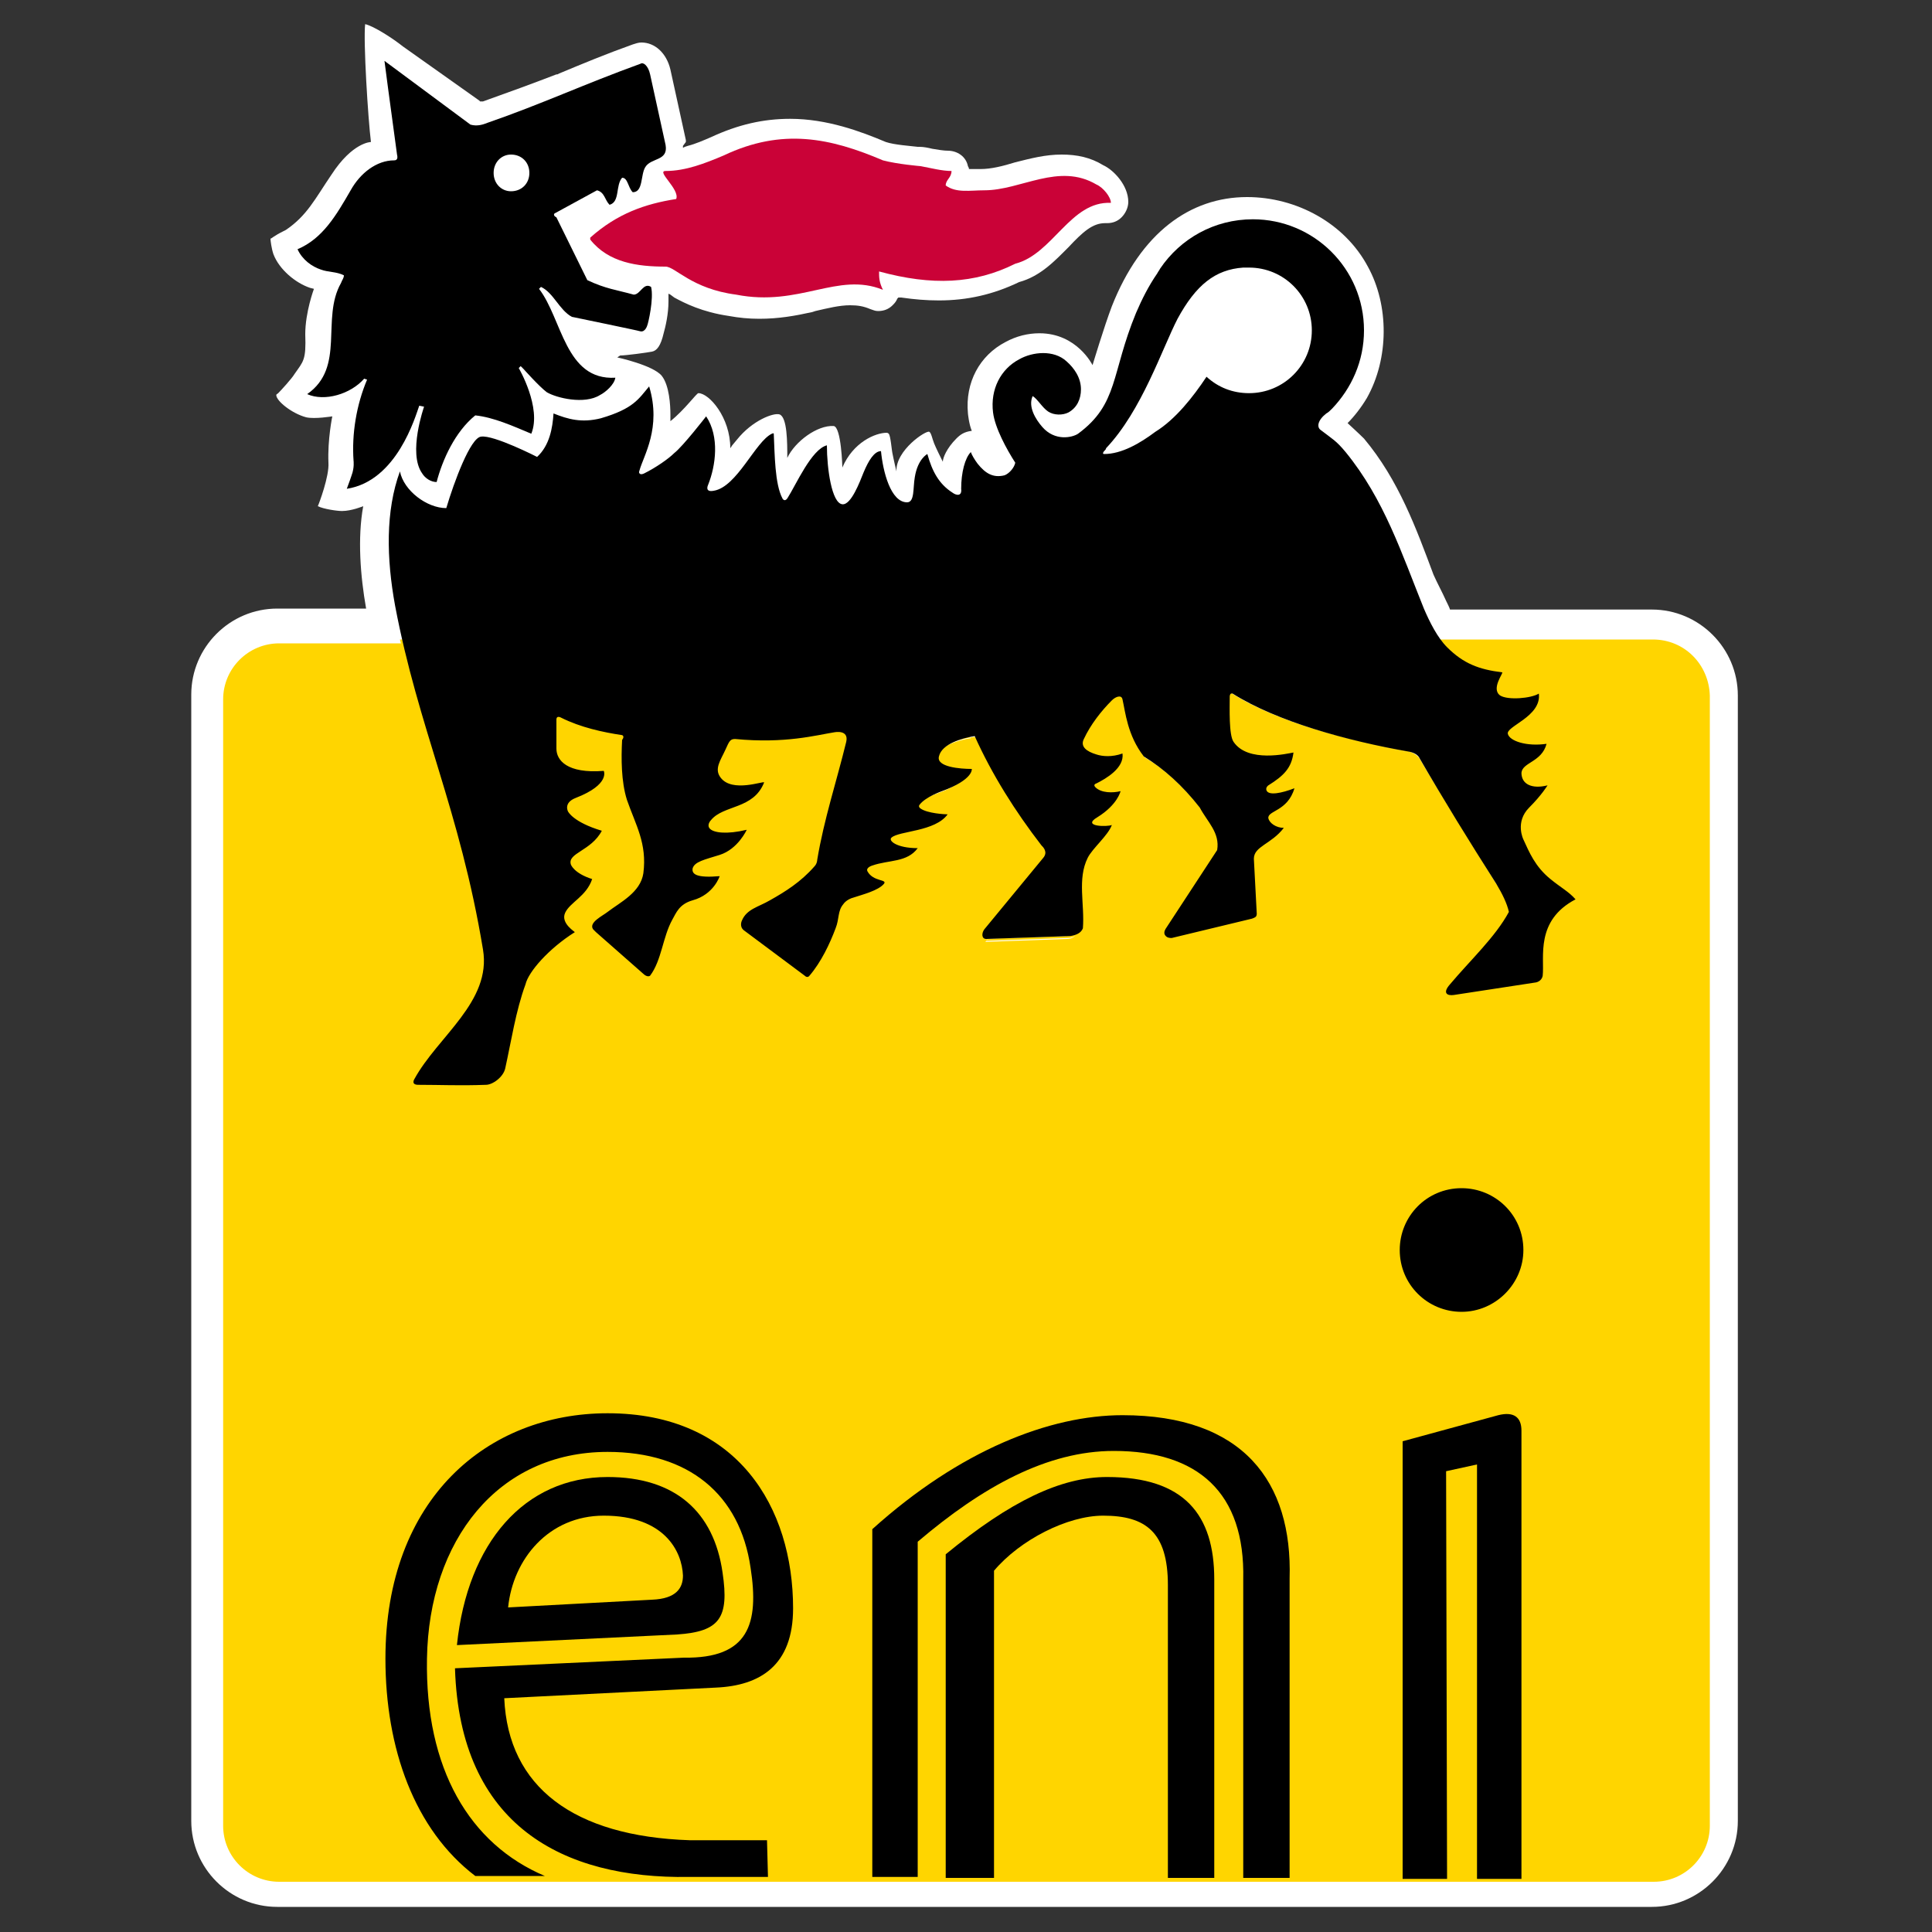
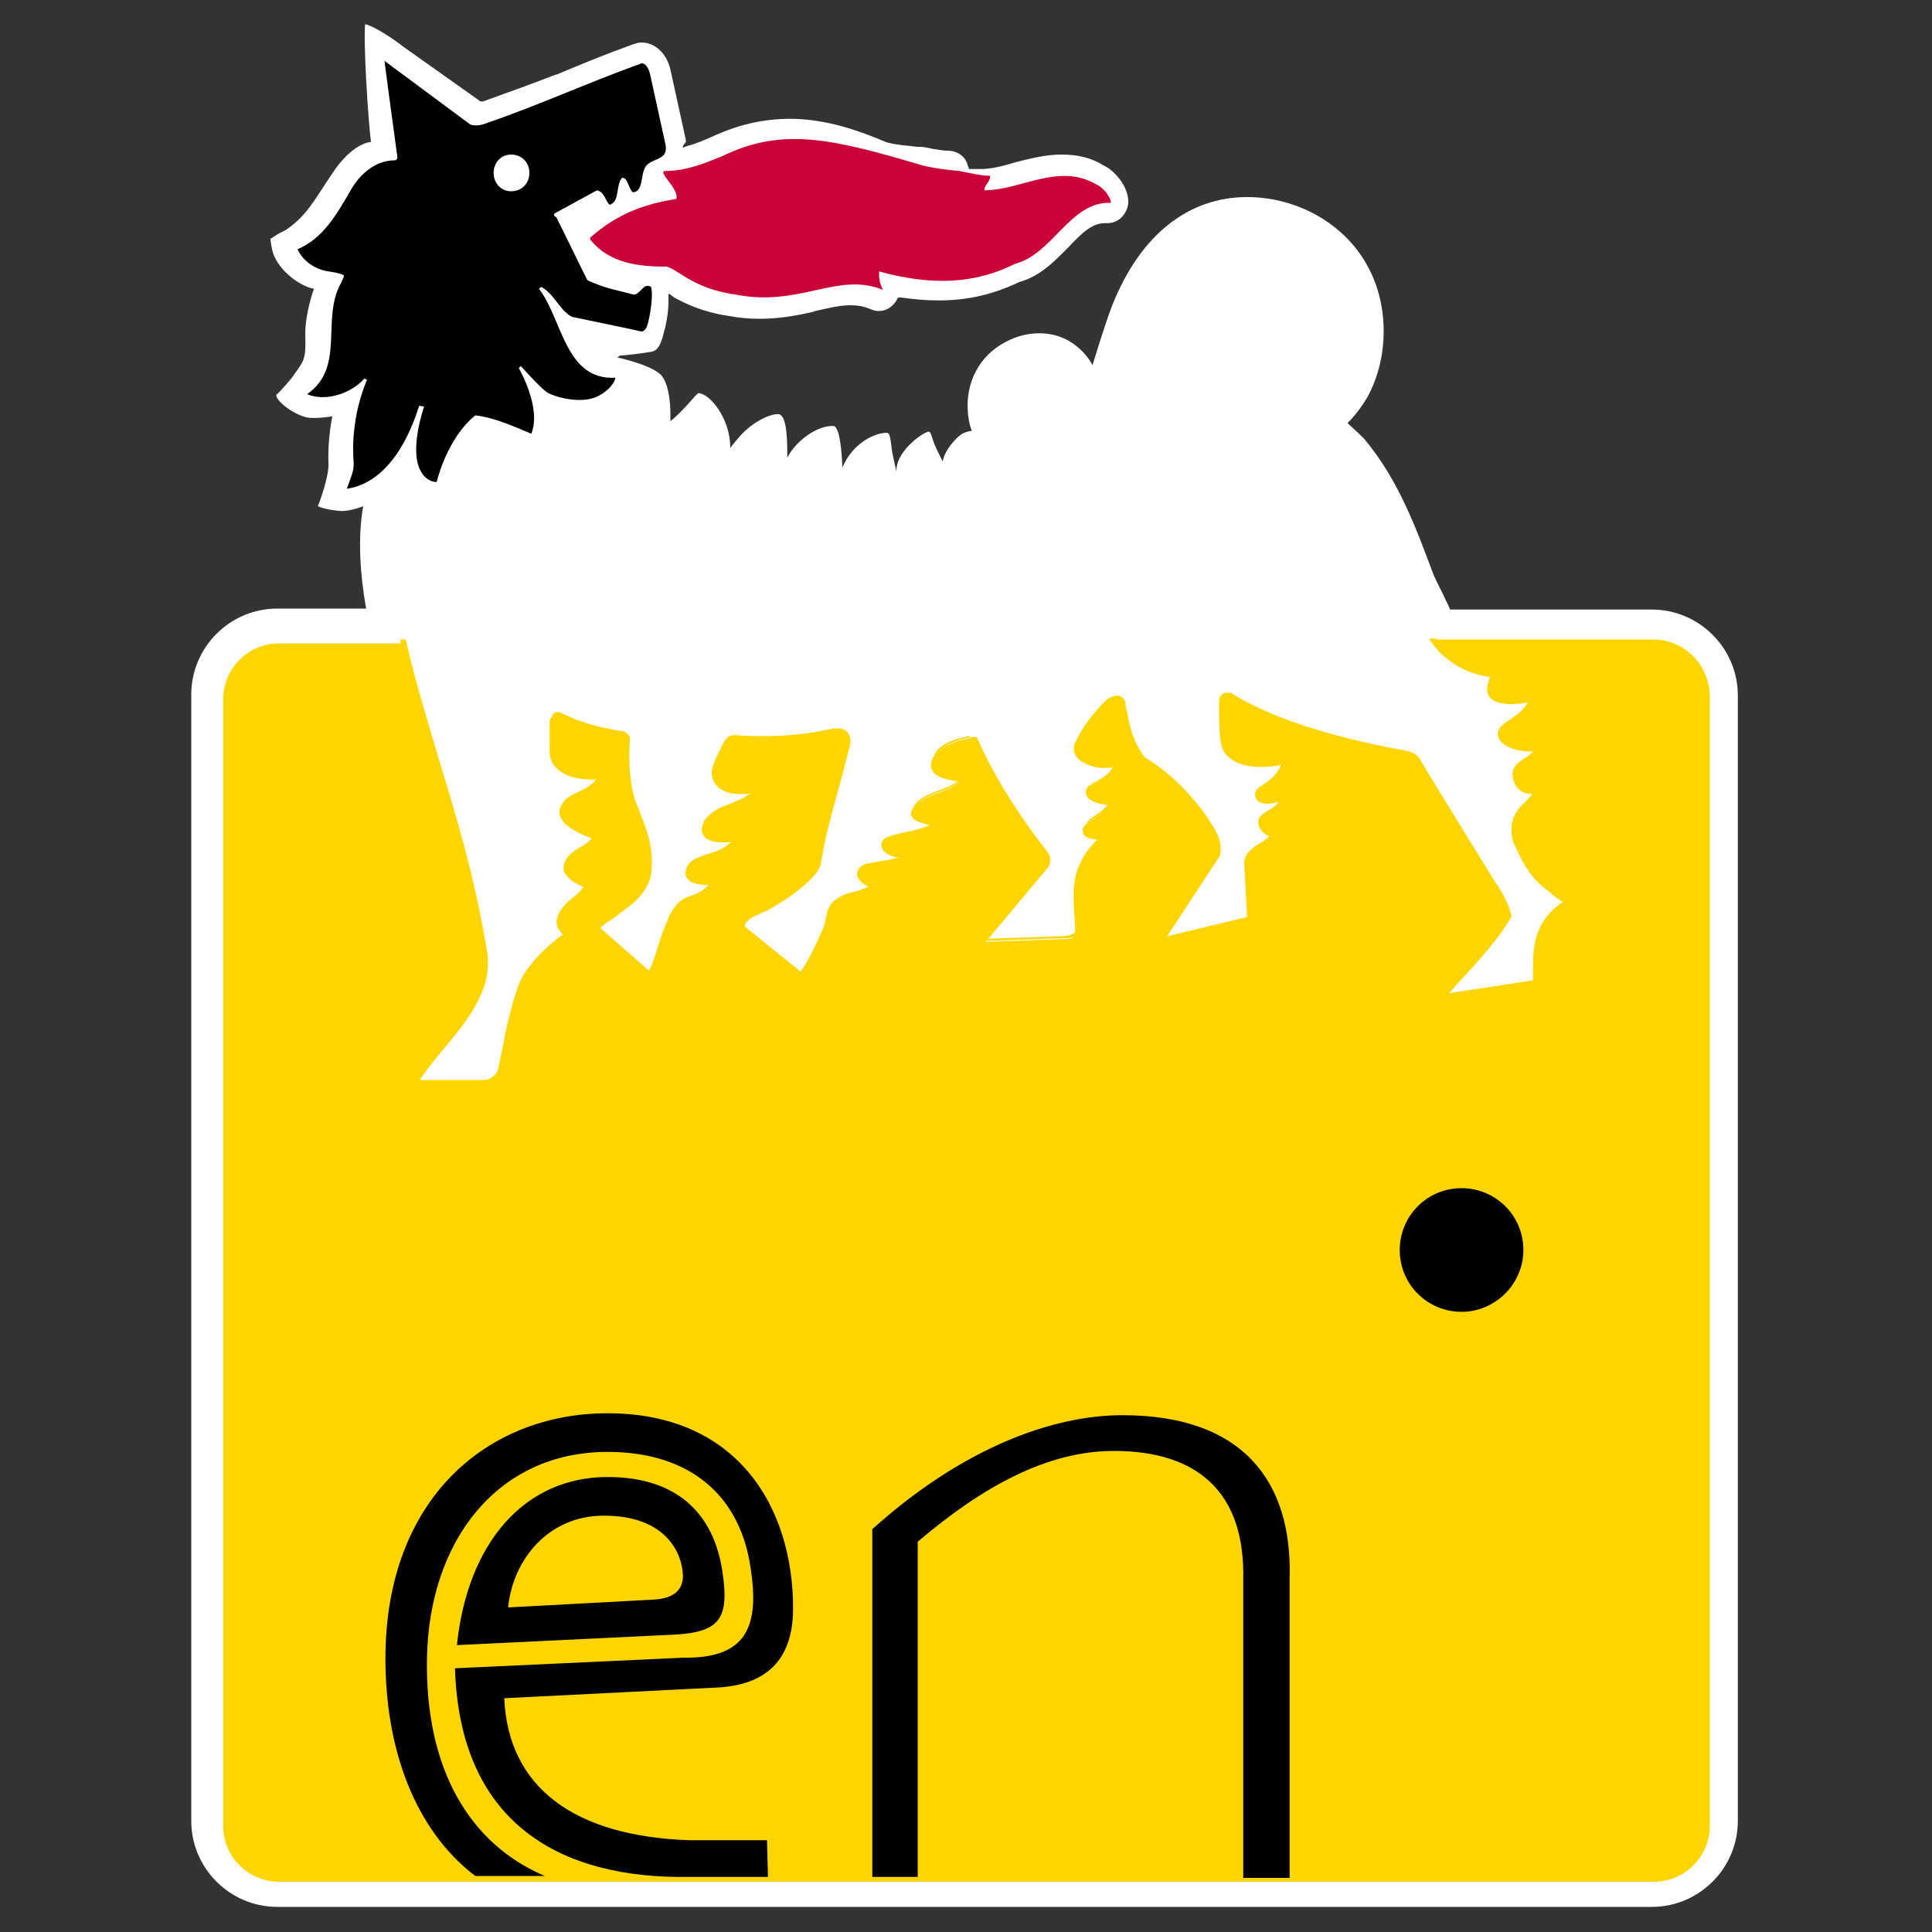
<svg xmlns="http://www.w3.org/2000/svg" id="Capa_1" x="0px" y="0px" viewBox="0 0 200 200" style="enable-background:new 0 0 200 200;" xml:space="preserve">
  <rect x="0" y="0" width="200" height="200" fill="#333333" stroke="none" />
  <style type="text/css"> .st0{fill:#FFFFFF;} .st1{fill:#CA0237;} .st2{fill:#FFD500;} </style>
  <g>
    <path class="st0" d="M38.4,14.7c0,0-1.9,0-4.1,3.4c-1.7,2.5-2.5,4.2-4.7,5.7c-0.4,0.2-0.8,0.4-1.1,0.6c-0.2,0.1-0.4,0.3-0.5,0.3 c0,0.2,0.1,1,0.3,1.6c0.6,1.6,2.3,3,3.8,3.5l0.4,0.1c0,0-0.9,2.4-0.9,4.7c0.1,2.7-0.2,2.8-1.1,4.1c-0.3,0.5-1.4,1.7-1.7,2 c-0.1,0.1-0.2,0.1-0.2,0.2c0,0.6,1.6,1.9,3.1,2.3c0.9,0.2,2.7-0.1,2.7-0.1s-0.5,2.4-0.4,4.8c0.1,1.4-1,4.3-1.1,4.5 c0.6,0.3,2,0.5,2.5,0.5c1,0,2.2-0.5,2.2-0.5c-0.6,3.3-0.3,7.2,0.3,10.6h-9.2c-4.9,0-8.9,4-8.9,8.9v116.6c0,4.9,4,8.9,8.9,8.9h142.3 c4.9,0,8.9-4,8.9-8.9V72c0-4.9-4-8.9-8.9-8.9h-20.9c0-0.1-0.3-0.7-0.4-0.9c-0.4-0.9-0.9-1.8-1.3-2.7c-1.8-4.8-3.6-9.8-7.2-14.1 c-0.5-0.5-1.7-1.6-1.7-1.6c0.7-0.7,1.4-1.6,2-2.6c2.3-4.1,2.3-9.6,0.1-13.6c-2.4-4.5-7.4-7.2-12.5-7.2c-5.9,0-11,3.7-14,11.3 c-0.8,2.1-2,6.1-2,6.1s-1.6-3.3-5.5-3.3c-1.2,0-2.4,0.3-3.5,0.9c-2.7,1.4-4.2,4.2-3.9,7.4c0,0,0.1,1.1,0.4,1.8 c-0.8,0.1-1.2,0.4-1.6,0.8c-1,1-1.4,2-1.4,2.4c-0.2-0.4-0.7-1.4-0.9-1.9c-0.2-0.5-0.3-1.1-0.5-1.2c-0.3-0.2-3.5,1.9-3.4,4.1 c-0.2-0.8-0.4-1.8-0.4-1.8c-0.1-0.4-0.2-1.9-0.4-2.1c0,0-0.1-0.1-0.2-0.1c-1.2,0-3.5,1-4.6,3.6c0,0-0.1-4.2-0.9-4.3 c-1.7-0.1-4,1.6-4.8,3.3c0-1.6,0-4.2-0.8-4.5c-0.6-0.2-2.8,0.6-4.4,2.6l-0.5,0.6l-0.2,0.3c0-3.2-2.2-5.7-3.3-5.7 c-0.2,0-1.4,1.7-2.9,2.9l0-0.2l0-0.5c0-0.9-0.1-3-0.9-4c-0.9-1.1-4.6-1.9-4.6-1.9l0.3-0.2c0.6,0,2.8-0.3,3.3-0.4 c0.5-0.1,0.9-0.6,1.2-1.9c0.2-0.7,0.5-2,0.5-3.3l0-0.5l0-0.3l0.2,0.1l0.4,0.3c1.1,0.6,2.9,1.5,5.6,1.9c1.1,0.2,2.1,0.3,3.2,0.3 c2,0,3.7-0.3,5.5-0.7l0.3-0.1c1.3-0.3,2.5-0.6,3.6-0.6c0.8,0,1.4,0.1,2.1,0.4c0.3,0.1,0.5,0.2,0.8,0.2c0.6,0,1.1-0.2,1.5-0.6 c0.1-0.1,0.3-0.3,0.4-0.5l0.1-0.2l0.1-0.1l0.1,0l0.2,0c1.4,0.2,2.6,0.3,3.9,0.3c2.9,0,5.6-0.6,8.3-1.9c2.2-0.6,3.7-2.2,5.1-3.6 c1.5-1.6,2.5-2.5,3.8-2.5l0.1,0h0.1c0.6,0,1.1-0.2,1.5-0.6c0.4-0.4,0.7-1,0.7-1.6c0-1.7-1.5-3.3-2.6-3.8c-1.3-0.8-2.7-1.1-4.3-1.1 c-1.7,0-3.2,0.4-4.8,0.8c-1.3,0.4-2.5,0.7-3.6,0.7c-0.3,0-0.6,0-0.8,0l-0.3,0l-0.1,0l0-0.1l-0.1-0.2c-0.2-1-1.1-1.6-2.1-1.6 c-0.4,0-1-0.1-1.6-0.2c-0.4-0.1-0.9-0.2-1.3-0.2c-0.1,0-0.1,0-0.2,0c-0.8-0.1-2.4-0.2-3.3-0.5c-2.6-1.1-6.1-2.4-9.9-2.4 c-2.8,0-5.4,0.6-8.2,1.9c-0.7,0.3-1.6,0.7-2.4,0.9l-0.3,0.1l-0.2,0.1l0-0.2L71,14.7l0-0.2l-1.6-7.3c-0.4-1.7-1.6-2.8-3-2.8 c-0.3,0-0.6,0.1-0.9,0.2c-2.8,1-5.2,2-7.6,3l-0.2,0.1l-0.1,0C55,8.7,52.8,9.5,50,10.5c0,0-0.1,0-0.1,0l-0.1,0l-0.1,0l0,0l-0.1-0.1 l-7.9-5.6c-1-0.8-3-2.1-3.9-2.3C37.6,4.3,38.1,12.3,38.4,14.7 M121.1,40c0.1,0.2,0.4,0,0.4,0c2.9-2.4,3.1-4.5,4.8-2.5 c0.8,0.7,1.8,1.1,2.9,1.1c2.3,0,4.2-1.9,4.2-4.2c0-2.3-1.9-4.2-4.2-4.2c-0.1,0-0.3,0-0.4,0c-1.9,0.1-3.2,1.2-4.4,3.5 c-0.5,0.9-2.2,4.3-3,5.8C121.3,39.7,121.1,39.9,121.1,40" />
    <path d="M44.2,171.7c0.2-12.2,7.3-21.4,18.7-21.4c8.4,0,13.7,4.4,14.8,12c0.9,5.8-0.2,9.4-6.9,9.3l-23.7,1.1 c0.5,16.3,11.2,21.8,24.2,21.6h8.2l-0.1-3.8h-8c-12-0.4-18.8-5.5-19.2-14.7l21.9-1.1c4.6-0.2,8-2.3,8-8.2 c0-10.4-5.7-20.2-19.2-20.2c-12.4,0-23,8.8-23,25.4c0,9.3,3,17.7,9.3,22.5h7.2C48.6,190.9,44,183.1,44.2,171.7" />
    <path d="M97.9,160.9v33.5h5v-31.8c2.7-3.2,7.6-5.7,11.3-5.7c4.4,0,6.7,1.7,6.7,7.2l0,30.3h4.8v-30.9c0-6.7-3.1-10.6-11.1-10.6 C109.8,152.9,104.6,155.4,97.9,160.9" />
    <path d="M95,159.6c6.7-5.7,13.4-9.4,20.3-9.4c8.7,0,13.6,4.3,13.4,13.3v30.9h4.8v-31c0.3-10-4.8-16.9-17.3-16.9 c-7.5,0-16.8,3.6-25.9,11.8l0,36H95C95,194.4,95,159.6,95,159.6z" />
    <path d="M149.7,152.3l3.2-0.7v42.9h4.6l0-46.4c0-1.4-0.8-2-2.4-1.6l-9.9,2.7l0,45.3h4.6L149.7,152.3L149.7,152.3z" />
    <path d="M151.3,135.8c3.5,0,6.4-2.9,6.4-6.4c0-3.6-2.9-6.4-6.4-6.4c-3.6,0-6.4,2.9-6.4,6.4C144.9,133,147.8,135.8,151.3,135.8" />
    <path d="M74.8,162.8c-0.9-6.3-4.9-9.9-11.9-9.9c-8.6,0-14.5,6.8-15.6,17.4l22.8-1.1C74.5,168.9,75.5,167.5,74.8,162.8 M70.7,163.1 c0,1.3-0.7,2.4-3.2,2.5l-14.9,0.8c0.5-5,4.2-9.5,9.9-9.5C68.8,156.9,70.6,160.6,70.7,163.1" />
-     <path class="st1" d="M115,21c0-0.6-0.8-1.6-1.5-1.9c-3.9-2.3-7.8,0.6-11.6,0.6c-1.5,0-2.9,0.3-4-0.5c0-0.6,0.6-0.8,0.6-1.5 c-1,0-2.1-0.3-3.2-0.5c0,0-2.4-0.2-3.9-0.6C86,14.3,81,13.2,74.9,16.1c-1.9,0.8-3.9,1.6-6,1.6c-1,0,1.5,1.9,1.1,2.9 c-3.2,0.5-6.1,1.5-8.9,4v0.2c1.9,2.4,4.9,2.8,7.8,2.8c1,0,2.7,2.3,7.3,2.9c6.6,1.3,10.5-2.4,15.2-0.5C91,29.2,91,28.7,91,28.1 c5.5,1.5,9.9,1.3,14.1-0.8C109,26.3,110.8,20.8,115,21" />
+     <path class="st1" d="M115,21c0-0.6-0.8-1.6-1.5-1.9c-3.9-2.3-7.8,0.6-11.6,0.6c0-0.6,0.6-0.8,0.6-1.5 c-1,0-2.1-0.3-3.2-0.5c0,0-2.4-0.2-3.9-0.6C86,14.3,81,13.2,74.9,16.1c-1.9,0.8-3.9,1.6-6,1.6c-1,0,1.5,1.9,1.1,2.9 c-3.2,0.5-6.1,1.5-8.9,4v0.2c1.9,2.4,4.9,2.8,7.8,2.8c1,0,2.7,2.3,7.3,2.9c6.6,1.3,10.5-2.4,15.2-0.5C91,29.2,91,28.7,91,28.1 c5.5,1.5,9.9,1.3,14.1-0.8C109,26.3,110.8,20.8,115,21" />
    <path d="M57.4,22.1l4.4-2.4c0.8,0.2,0.8,1,1.3,1.5c1.1-0.3,0.6-2,1.3-2.8c0.6,0,0.6,1,1.1,1.5c1.1,0,0.8-1.8,1.3-2.6 c0.6-1,2.4-0.6,2.1-2.3l-1.6-7.3c-0.2-0.9-0.7-1.3-1-1.1c-5.8,2.1-10.3,4.2-15.8,6.1c-0.5,0.2-1.1,0.4-1.8,0.2l-8.9-6.6 c0.5,3.9,1,7.4,1.3,9.7c0.1,0.4,0,0.6-0.3,0.6c-1.8,0-3.5,1.3-4.5,3.1c-1.5,2.6-2.9,5-5.5,6.1c0.5,1.1,1.5,1.8,2.4,2.1 c0.8,0.3,1.6,0.2,2.4,0.6c0,0.3-0.2,0.5-0.3,0.8c-2.1,3.7,0.5,8.7-3.5,11.5c1.8,0.8,4.5,0,5.9-1.6l0.3,0.1 c-1.1,2.6-1.6,5.6-1.4,8.4c0,0,0.1,0.7-0.2,1.5c0,0-0.3,0.9-0.5,1.4c5.2-0.8,7.1-7.5,7.5-8.6l0.5,0.1c0,0-1.7,4.8-0.2,6.9 c0.3,0.5,0.9,0.9,1.5,0.9c0.6-2.3,1.9-5.2,4-6.9c1.9,0.2,3.9,1.1,5.8,1.9c1.1-2.7-1.3-6.8-1.3-6.8l0.2-0.2l0.3,0.3 c0,0,1.6,1.8,2.4,2.4c1,0.6,3.9,1.3,5.5,0.3c0.6-0.3,1.5-1.1,1.6-1.8c-5.2,0.3-5.5-6.1-7.9-9.2l0.2-0.2c1.3,0.6,1.9,2.4,3.2,3.1 c0,0,6.8,1.4,7.1,1.5c0.5,0.1,0.7-0.6,0.7-0.6c0.1-0.2,0.7-2.8,0.4-4c-0.8-0.5-1.1,0.8-1.8,0.8c-1.8-0.5-2.9-0.6-4.8-1.5l-3.2-6.5 C57.2,22.3,57.4,22.1,57.4,22.1 M54.8,17.9c0,1.1-0.8,1.9-1.9,1.9c-1,0-1.8-0.8-1.8-1.9c0-1.1,0.8-1.9,1.8-1.9 C54,16,54.8,16.8,54.8,17.9" />
    <path class="st2" d="M171.1,66.2H148c0.3,0.5,0.7,0.9,1,1.3c1.8,1.7,3.4,2.3,5.3,2.6c-0.3,0.7-0.7,1.8,0.3,2.4 c0.5,0.3,1.3,0.4,1.8,0.4c0.6,0,1.3-0.1,1.8-0.2c-0.3,0.8-1.2,1.4-1.9,1.9c-0.8,0.5-1.4,1-1.2,1.7c0.3,0.9,1.7,1.5,3.5,1.5 c0.1,0,0.1,0,0.2,0c-0.3,0.3-0.6,0.6-1,0.8c-0.6,0.4-1.2,0.8-1.2,1.6c0,0.5,0.2,1,0.5,1.4c0.4,0.4,0.9,0.6,1.6,0.6 c-0.3,0.4-0.7,0.8-1.2,1.3c-1.7,1.7-0.8,3.9-0.7,4l0.1,0.2c0.6,1.3,1.3,2.8,2.8,4.1c0.4,0.3,0.7,0.5,1,0.8c0.4,0.3,0.8,0.6,1.1,0.8 c-3.1,2-3.1,4.9-3.1,6.9c0,0.4,0,0.8,0,1.1c0,0.1-0.1,0.2-0.2,0.2h0l0,0l-8.5,1.3c0,0-0.1,0-0.1,0c0-0.1,0.1-0.1,0.2-0.2 c0.6-0.7,1.2-1.4,1.9-2.1c1.6-1.8,3.2-3.6,4.3-5.5l0.1-0.2l-0.1-0.2c-0.2-0.9-0.7-1.9-1.4-3l-0.1-0.1c-2.7-4.4-5.3-8.5-7.9-12.9 c-0.4-0.7-1.4-0.9-1.5-0.9c-5.5-1-13.1-2.8-18.1-6l-0.1,0l-0.1,0c-0.1,0-0.2,0-0.2,0c-0.2,0-0.4,0.1-0.5,0.2 c-0.2,0.2-0.2,0.6-0.2,0.7l0,0.4c0,2,0,3.9,0.5,4.7c0.7,1.1,2.1,1.6,3.9,1.6c0.8,0,1.5-0.1,2-0.2c-0.3,0.8-0.9,1.5-2.2,2.3 c-0.4,0.2-0.6,0.7-0.4,1.1c0.1,0.3,0.4,0.6,1.2,0.6c0.4,0,0.8-0.1,1.2-0.2c-0.4,0.5-0.8,0.8-1.2,1c-0.5,0.3-1.1,0.6-0.9,1.4 c0.1,0.5,0.5,0.9,1.1,1.2c-0.4,0.3-0.7,0.6-1.1,0.8c-0.8,0.5-1.5,1-1.5,2v0v0l0.3,5.6c0,0,0,0,0,0h0l0,0l-8.3,2c0,0,0,0-0.1,0 c0,0,0-0.1,0.1-0.1l5.3-8.1l0.1-0.1l0-0.1c0.3-1.5-0.5-2.6-1.2-3.7c-0.2-0.3-0.5-0.7-0.7-1l0,0l0,0c-1.8-2.3-3.7-4.1-5.9-5.4 c-1.2-1.6-1.6-3.3-1.8-4.6c-0.1-0.4-0.2-0.8-0.2-1.1c-0.1-0.4-0.4-0.7-0.9-0.7c-0.5,0-0.9,0.3-1.2,0.6c-1.3,1.3-2.4,2.8-3,4.2 c-0.2,0.4-0.2,0.8,0,1.2c0.2,0.5,0.8,0.9,1.7,1.2c0.3,0.1,0.7,0.2,1.3,0.2c0.3,0,0.6,0,0.9-0.1c-0.4,0.9-1.8,1.6-2.3,1.9 c-0.1,0-0.4,0.2-0.5,0.6c0,0.1,0,0.4,0.2,0.7c0.5,0.4,1.2,0.7,2.1,0.7c0,0,0,0,0,0c-0.3,0.5-0.8,1.1-1.8,1.7 c-0.3,0.2-1,0.6-0.8,1.2c0.2,0.6,1,0.7,1.6,0.7c-0.2,0.3-0.5,0.6-0.7,0.9c-0.5,0.6-0.9,1.1-1.2,1.6c-0.8,1.6-0.7,3.4-0.6,5.1 c0.1,0.8,0.1,1.6,0.1,2.3c-0.1,0.3-0.6,0.4-0.8,0.4l-8.5,0.3c0,0,0,0,0.1-0.1l6.2-7.4c0.7-0.9,0.1-1.6-0.1-1.9l-0.1-0.1 c-3-3.9-5.3-7.6-6.9-11.2l-0.2-0.4l-0.4,0c-1.4,0.2-3.8,0.9-4.2,2.5c-0.1,0.4,0,0.7,0.2,1c0.5,0.7,1.9,0.9,2.8,1 c-0.4,0.3-1.1,0.8-2.3,1.2c-0.2,0.1-1.9,0.6-2.6,1.6c-0.1,0.1-0.2,0.3-0.2,0.6c0,0.2,0.2,0.4,0.3,0.5c0.4,0.3,1.1,0.5,1.7,0.6 c-0.8,0.4-1.9,0.6-2.8,0.8c-0.9,0.2-1.6,0.4-2,0.7c-0.3,0.2-0.3,0.6-0.2,0.9c0.2,0.5,0.9,0.9,1.8,1c-0.5,0.2-1.1,0.3-1.8,0.4 c-0.5,0.1-1.1,0.2-1.6,0.3c-0.2,0-0.7,0.2-0.9,0.6c-0.1,0.2-0.1,0.5,0,0.7c0.3,0.6,0.8,0.9,1.2,1c-0.6,0.3-1.5,0.6-2,0.7 c-0.1,0-0.3,0.1-0.4,0.1c-0.8,0.3-1.3,0.7-1.4,0.8c-0.5,0.5-0.6,1.1-0.7,1.6c-0.1,0.3-0.1,0.7-0.3,1.1c-0.8,1.9-1.6,3.5-2.4,4.6 l-5.7-4.5c-0.1-0.1-0.1-0.3-0.1-0.3c0.3-0.7,0.9-1,1.7-1.3c0.3-0.2,0.7-0.3,1-0.5c1.7-1,3.3-2,4.7-3.6c0.4-0.5,0.5-0.9,0.5-1 c0.4-2.6,1.1-5.1,1.8-7.6c0.4-1.5,0.8-3,1.2-4.6c0.1-0.5,0-0.9-0.2-1.2c-0.2-0.3-0.6-0.5-1.1-0.5c-0.2,0-0.4,0-0.4,0 c-0.3,0-0.7,0.1-1,0.2c-1.5,0.3-3.5,0.7-6.2,0.7c-0.9,0-1.9,0-2.9-0.1c-0.1,0-0.1,0-0.2,0c-0.8,0-1,0.6-1.4,1.4 c-0.1,0.2-0.2,0.4-0.3,0.6c-0.4,0.8-0.9,1.8-0.1,2.8c0.5,0.7,1.4,1,2.5,1c0.5,0,0.9,0,1.3-0.1c-0.6,0.7-1.5,1-2.4,1.4 c-0.9,0.3-1.8,0.7-2.5,1.5c-0.4,0.4-0.5,1.1-0.1,1.6c0.4,0.5,1.3,0.6,1.9,0.6c0.4,0,0.7,0,1.1-0.1c-0.4,0.5-1,1-1.8,1.3 c-0.2,0.1-0.4,0.1-0.6,0.2c-1.3,0.4-2.2,0.7-2.5,1.5l0,0l0,0c-0.1,0.4,0,0.7,0.2,0.9c0.3,0.4,1,0.6,2,0.6c0.1,0,0.2,0,0.2,0 c-0.4,0.5-1,1.1-2,1.4c-1.4,0.4-1.9,1.3-2.2,2c0,0.1-0.1,0.2-0.1,0.3c-0.4,0.8-0.7,1.8-1,2.7c-0.3,1-0.6,2-1.1,2.8l-4.9-4.3 c-0.1-0.1-0.2-0.2-0.2-0.2l0,0l0,0h0c0.1-0.2,0.7-0.6,0.9-0.8c0.2-0.1,0.3-0.2,0.5-0.3c0.3-0.2,0.6-0.4,0.9-0.7 c1.2-0.8,2.7-1.9,3-3.7c0.3-2.4-0.3-4.2-1-6c-0.2-0.6-0.5-1.2-0.7-1.8c-0.6-2-0.6-4.6-0.5-6c0.1-0.6-0.4-0.9-0.7-1 c-2-0.3-4.2-0.8-6.2-1.8c-0.1,0-0.3-0.2-0.5-0.2c-0.4,0-0.7,0.3-0.7,0.8v3c0,0.6,0.2,1.3,0.7,1.7c0.8,0.8,2,1.2,3.7,1.2 c0.1,0,0.3,0,0.4,0c-0.2,0.4-0.8,1.1-2.5,1.8c-0.6,0.2-1,0.6-1.2,1.1c-0.2,0.5,0,1,0.1,1.1c0.1,0.3,0.7,1.2,3.2,2.1 c-0.5,0.6-1,1-1.6,1.3c-0.8,0.5-1.6,1.1-1.3,2.1c0,0.1,0.4,1,2,1.6c-0.3,0.6-0.9,1.1-1.4,1.6c-0.5,0.4-1,0.8-1.2,1.3 c-0.5,1,0.1,1.7,0.6,2.2c-2.6,1.8-4.4,4-4.8,5.3c-0.7,2-1.2,4.2-1.6,6.4c-0.2,0.8-0.3,1.6-0.5,2.3c-0.2,0.7-1,1.3-1.5,1.3 c-0.8,0-1.6,0-2.5,0c-0.9,0-1.7,0-2.5,0c-0.6,0-1.2,0-1.8,0c0.8-1.3,1.8-2.5,2.8-3.7c2.4-2.9,4.9-5.8,4.2-9.7 c-1.3-7.9-3.2-14-5-19.9c-1.2-4.1-2.4-7.9-3.4-12.3H28.9c-3.2,0-5.8,2.6-5.8,5.8v116.6c0,3.2,2.6,5.8,5.8,5.8h142.3 c3.2,0,5.8-2.6,5.8-5.8V72C176.9,68.8,174.4,66.2,171.1,66.2" />
    <path d="M44.2,171.7c0.2-12.2,7.3-21.4,18.7-21.4c8.4,0,13.7,4.4,14.8,12c0.9,5.8-0.2,9.4-6.9,9.3l-23.7,1.1 c0.5,16.3,11.2,21.8,24.2,21.6h8.2l-0.1-3.8h-8c-12-0.4-18.8-5.5-19.2-14.7l21.9-1.1c4.6-0.2,8-2.3,8-8.2 c0-10.4-5.7-20.2-19.2-20.2c-12.4,0-23,8.8-23,25.4c0,9.3,3,17.7,9.3,22.5h7.2C48.6,190.9,44,183.1,44.2,171.7" />
-     <path d="M97.9,160.9v33.5h5v-31.8c2.7-3.2,7.6-5.7,11.3-5.7c4.4,0,6.7,1.7,6.7,7.2l0,30.3h4.8v-30.9c0-6.7-3.1-10.6-11.1-10.6 C109.8,152.9,104.6,155.4,97.9,160.9" />
    <path d="M95,159.6c6.7-5.7,13.4-9.4,20.3-9.4c8.7,0,13.6,4.3,13.4,13.3v30.9h4.8v-31c0.3-10-4.8-16.9-17.3-16.9 c-7.5,0-16.8,3.6-25.9,11.8l0,36H95C95,194.4,95,159.6,95,159.6z" />
-     <path d="M149.7,152.3l3.2-0.7v42.9h4.6l0-46.4c0-1.4-0.8-2-2.4-1.6l-9.9,2.7l0,45.3h4.6L149.7,152.3L149.7,152.3z" />
    <path d="M151.3,135.8c3.5,0,6.4-2.9,6.4-6.4c0-3.6-2.9-6.4-6.4-6.4c-3.6,0-6.4,2.9-6.4,6.4C144.9,133,147.8,135.8,151.3,135.8" />
    <path d="M74.8,162.8c-0.9-6.3-4.9-9.9-11.9-9.9c-8.6,0-14.5,6.8-15.6,17.4l22.8-1.1C74.5,168.9,75.5,167.5,74.8,162.8 M70.7,163.1 c0,1.3-0.7,2.4-3.2,2.5l-14.9,0.8c0.5-5,4.2-9.5,9.9-9.5C68.8,156.9,70.6,160.6,70.7,163.1" />
    <path class="st2" d="M149,67.4c1.8,1.7,3.4,2.3,5.3,2.6c-0.3,0.7-0.7,1.8,0.3,2.4c0.5,0.3,1.3,0.4,1.8,0.4c0.6,0,1.3-0.1,1.8-0.2 c-0.3,0.8-1.2,1.4-1.9,1.9c-0.8,0.5-1.4,1-1.2,1.7c0.3,0.9,1.7,1.5,3.5,1.5c0.1,0,0.1,0,0.2,0c-0.3,0.3-0.6,0.6-1,0.8 c-0.6,0.4-1.2,0.8-1.2,1.6c0,0.5,0.2,1,0.5,1.4c0.4,0.4,0.9,0.6,1.6,0.6c-0.3,0.4-0.7,0.8-1.2,1.3c-1.7,1.7-0.8,3.9-0.7,4l0.1,0.2 c0.6,1.3,1.3,2.8,2.9,4.1c0.4,0.3,0.7,0.5,1,0.8c0.4,0.3,0.8,0.6,1.1,0.8c-3.1,2-3.1,4.9-3.1,6.9c0,0.4,0,0.8,0,1.1 c0,0.1-0.1,0.2-0.2,0.2l0,0l0,0l-8.5,1.3c0,0-0.1,0-0.1,0c0-0.1,0.1-0.1,0.2-0.2c0.6-0.7,1.2-1.4,1.9-2.1c1.6-1.8,3.2-3.6,4.3-5.5 l0.1-0.2l-0.1-0.2c-0.2-0.9-0.7-1.9-1.4-3l-0.1-0.1c-2.7-4.4-5.3-8.5-7.9-12.9c-0.4-0.7-1.4-0.9-1.5-0.9c-5.5-1-13.1-2.8-18.1-6 l-0.1,0l-0.1,0c-0.1,0-0.2,0-0.2,0c-0.2,0-0.4,0.1-0.5,0.2c-0.2,0.2-0.2,0.6-0.2,0.7l0,0.4c0,2,0,3.9,0.5,4.7 c0.7,1.1,2.1,1.6,3.9,1.6c0.8,0,1.5-0.1,2-0.2c-0.3,0.8-0.9,1.5-2.2,2.3c-0.4,0.2-0.6,0.7-0.4,1.1c0.1,0.3,0.4,0.6,1.2,0.6 c0.4,0,0.8-0.1,1.2-0.2c-0.4,0.5-0.8,0.8-1.2,1c-0.5,0.3-1.1,0.6-0.9,1.4c0.1,0.5,0.5,0.9,1.1,1.2c-0.3,0.3-0.7,0.6-1.1,0.8 c-0.8,0.5-1.5,1-1.5,2v0l0,0l0.3,5.6c0,0,0,0,0,0l0,0l0,0l-8.3,2c0,0,0,0-0.1,0c0,0,0-0.1,0.1-0.1l5.3-8.1l0.1-0.1l0-0.1 c0.3-1.5-0.5-2.6-1.2-3.7c-0.2-0.3-0.5-0.7-0.7-1l0,0l0,0c-1.8-2.3-3.7-4.1-5.9-5.4c-1.2-1.6-1.6-3.3-1.8-4.6 c-0.1-0.4-0.2-0.7-0.2-1.1c-0.1-0.4-0.5-0.7-0.9-0.7c-0.4,0-0.9,0.3-1.2,0.6c-1.3,1.4-2.4,2.8-3,4.2c-0.2,0.4-0.2,0.8,0,1.2 c0.2,0.5,0.8,0.9,1.7,1.2c0.3,0.1,0.7,0.2,1.3,0.2c0.3,0,0.6,0,0.9-0.1c-0.4,0.9-1.8,1.6-2.3,1.9c-0.1,0-0.5,0.2-0.5,0.6 c0,0.1,0,0.4,0.2,0.7c0.5,0.4,1.2,0.7,2.1,0.7c0,0,0,0,0,0c-0.3,0.5-0.8,1.1-1.8,1.7c-0.3,0.2-1,0.6-0.8,1.2c0.2,0.6,1,0.7,1.6,0.7 c-0.2,0.3-0.5,0.6-0.7,0.9c-0.5,0.6-0.9,1.1-1.2,1.6c-0.8,1.6-0.7,3.4-0.6,5.1c0,0.8,0.1,1.6,0.1,2.3c-0.1,0.3-0.6,0.4-0.8,0.4 l-8.5,0.3c0,0,0-0.1,0.1-0.1l6.2-7.4c0.7-0.9,0.1-1.6-0.1-1.9l-0.1-0.1c-3-3.9-5.3-7.6-6.9-11.2l-0.2-0.4l-0.4,0 c-1.4,0.2-3.8,0.9-4.2,2.5c-0.1,0.4,0,0.7,0.2,1c0.5,0.7,1.9,0.9,2.8,1c-0.4,0.3-1.1,0.8-2.3,1.2c-0.2,0.1-1.9,0.6-2.6,1.6 c-0.1,0.1-0.2,0.3-0.2,0.6c0,0.2,0.2,0.4,0.3,0.5c0.4,0.3,1.1,0.5,1.7,0.6c-0.8,0.4-1.9,0.6-2.8,0.8c-0.9,0.2-1.6,0.3-2,0.7 c-0.3,0.2-0.3,0.6-0.2,0.9c0.2,0.5,0.9,0.9,1.8,1c-0.5,0.2-1.1,0.3-1.8,0.4c-0.5,0.1-1.1,0.2-1.6,0.3c-0.2,0-0.7,0.2-0.9,0.6 c-0.1,0.2-0.1,0.5,0,0.7c0.3,0.6,0.8,0.9,1.2,1c-0.6,0.3-1.5,0.6-2,0.7c-0.1,0-0.3,0.1-0.4,0.1c-0.8,0.3-1.3,0.7-1.4,0.8 c-0.5,0.5-0.6,1.1-0.7,1.6c-0.1,0.3-0.1,0.7-0.3,1.1c-0.8,1.9-1.6,3.5-2.4,4.6l-5.7-4.6c-0.1-0.1-0.1-0.3-0.1-0.3 c0.3-0.7,0.9-1,1.7-1.3c0.3-0.2,0.7-0.3,1-0.5c1.7-1,3.3-2,4.7-3.6c0.4-0.5,0.5-0.9,0.5-1c0.4-2.6,1.1-5.1,1.8-7.6 c0.4-1.5,0.8-3,1.2-4.6c0.1-0.5,0-0.9-0.2-1.2c-0.2-0.3-0.6-0.5-1.1-0.5c-0.2,0-0.4,0-0.4,0c-0.3,0.1-0.6,0.1-1,0.2 c-1.5,0.3-3.5,0.6-6.2,0.6c-0.9,0-1.9,0-2.9-0.1c-0.1,0-0.1,0-0.2,0c-0.8,0-1,0.6-1.4,1.4c-0.1,0.2-0.2,0.4-0.3,0.6 c-0.4,0.8-0.9,1.8-0.1,2.8c0.5,0.7,1.4,1,2.5,1c0.5,0,0.9-0.1,1.3-0.1c-0.6,0.7-1.5,1-2.4,1.4c-0.9,0.3-1.8,0.7-2.5,1.5 c-0.4,0.4-0.5,1.1-0.1,1.6c0.4,0.5,1.3,0.6,1.9,0.6c0.4,0,0.7,0,1.1-0.1c-0.4,0.5-1,1-1.8,1.3c-0.2,0.1-0.4,0.1-0.6,0.2 c-1.3,0.4-2.2,0.7-2.5,1.5l0,0l0,0c-0.1,0.4,0,0.7,0.2,0.9c0.3,0.4,1,0.6,2,0.6c0.1,0,0.2,0,0.3,0c-0.4,0.5-1,1.1-2,1.4 c-1.4,0.4-1.9,1.3-2.2,2c0,0.1-0.1,0.2-0.1,0.3c-0.4,0.8-0.7,1.8-1,2.7c-0.3,1-0.6,2-1.1,2.8l-4.9-4.3c-0.1-0.1-0.2-0.2-0.2-0.2 l0,0l0,0v0c0.1-0.2,0.7-0.6,0.9-0.8c0.2-0.1,0.3-0.2,0.5-0.3c0.3-0.2,0.6-0.4,0.9-0.7c1.2-0.8,2.7-1.9,3-3.7c0.3-2.5-0.3-4.2-1-6 c-0.2-0.6-0.5-1.2-0.7-1.8c-0.6-2-0.6-4.6-0.5-6c0.1-0.6-0.4-0.9-0.7-1c-2-0.3-4.2-0.8-6.2-1.8c-0.1,0-0.3-0.2-0.5-0.2 c-0.4,0-0.7,0.2-0.7,0.8v3c0,0.6,0.2,1.3,0.7,1.7c0.8,0.8,2,1.2,3.7,1.2c0.1,0,0.3,0,0.4,0c-0.2,0.4-0.8,1.1-2.5,1.8 c-0.6,0.3-1,0.6-1.2,1.1c-0.2,0.5,0,1,0.1,1.1c0.1,0.3,0.7,1.2,3.2,2.1c-0.5,0.6-1,1-1.6,1.3c-0.8,0.5-1.7,1.1-1.3,2.1 c0,0.1,0.4,1,2,1.6c-0.3,0.6-0.9,1.1-1.4,1.5c-0.5,0.4-0.9,0.8-1.2,1.3c-0.5,0.9,0.1,1.7,0.6,2.2c-2.6,1.8-4.4,4-4.8,5.3 c-0.7,2-1.2,4.2-1.6,6.4c-0.2,0.8-0.3,1.6-0.5,2.3c-0.2,0.7-1,1.3-1.5,1.3c-0.8,0-1.6,0-2.5,0c-0.9,0-1.7,0-2.5,0 c-0.6,0-1.2,0-1.8,0c0.8-1.3,1.8-2.5,2.8-3.7c2.4-2.9,4.9-5.8,4.2-9.7c-1.3-7.9-3.2-14-5-19.9c-1.2-4.1-2.4-7.9-3.4-12.3h-0.6 c2.5,10.9,6.2,19,8.4,32.2c0.9,5.4-4.7,9-7.1,13.4c0,0-0.3,0.6,0.4,0.6c2.3,0,4.3,0.1,7,0c0.7,0,1.8-0.8,2-1.7 c0.6-2.7,1.2-5.9,2.1-8.7c0.3-1.3,2.4-3.7,5.1-5.4c0.1-0.1-1.5-0.9-1-2c0.5-1,2.2-1.7,2.8-3.5c-1.9-0.5-2.2-1.5-2.2-1.5 c-0.5-1.3,2.1-1.4,3.2-3.5c-3.1-0.9-3.5-2-3.5-2s-0.5-0.9,0.8-1.4c3.6-1.5,2.9-2.8,2.9-2.8c-3.8,0.3-4.9-1.1-4.9-2.3v-3 c0-0.5,0.5-0.2,0.5-0.2c2.1,1,4.3,1.5,6.3,1.8c0,0,0.3,0,0.2,0.4c-0.1,1.9-0.1,4.3,0.5,6.2c0.8,2.6,2.1,4.5,1.7,7.6 c-0.3,2.1-2.4,3-3.7,4c-0.5,0.4-2,1.1-1.5,1.8c0,0,0.1,0.2,0.3,0.3l5,4.4c0.4,0.3,0.6,0.1,0.6,0.1c1.2-1.6,1.4-4,2.3-5.8 c0.4-0.7,0.7-1.6,2.1-2c2.3-0.6,2.8-2.5,2.8-2.5c-2.5,0.2-3-0.2-2.8-0.8c0.2-0.7,1.3-0.9,2.8-1.4c1.9-0.6,2.8-2.6,2.8-2.6 c-2.1,0.5-3.4,0.3-3.8-0.1c-0.4-0.4,0.1-0.9,0.1-0.9c1.3-1.6,4.4-1.1,5.5-3.9c0.1-0.1-3.3,1.1-4.5-0.5c-0.7-0.9,0-1.7,0.5-2.9 c0.4-0.9,0.5-1.1,1-1.1c5.2,0.5,8.3-0.4,10.3-0.7c0,0,1.4-0.3,1.2,1c-0.9,4.1-2.3,8-3,12.2c0,0,0,0.3-0.3,0.7 c-1.4,1.6-3,2.6-4.6,3.5c-1.1,0.7-2.3,0.9-2.9,2.1c0,0-0.3,0.6,0.2,1l5.8,4.7c0.3,0.2,0.5,0,0.5,0c1.1-1.4,2-3.2,2.7-4.9 c0.4-1,0.2-1.9,0.8-2.5c0,0,0.4-0.5,1.1-0.7c0.9-0.3,2.6-0.7,3.1-1.4c0.4-0.5-1.1-0.2-1.7-1.3c-0.2-0.4,0.5-0.6,0.5-0.6 c1.7-0.5,3.5-0.3,4.7-1.8c-2.2,0-3-0.7-2.7-1.1c0.7-0.7,4.5-0.6,5.8-2.4c-0.3,0-2.1,0-2.8-0.6c-0.3-0.2-0.1-0.4-0.1-0.4 c0.5-0.8,2.3-1.4,2.3-1.4c3.2-1.1,3.1-2.3,3.1-2.3c-1.1,0-3.6-0.2-3.4-1.3c0.3-1.3,2.4-1.9,3.7-2.1c1.8,4,4.2,7.8,6.9,11.3 c0.2,0.3,0.7,0.7,0.2,1.3l-6.1,7.4c-0.3,0.3-0.4,1,0.2,1l8.7-0.3c0.6-0.1,1.1-0.3,1.3-0.8c0.2-2.4-0.6-5.1,0.5-7.3 c0.5-1,2-2.3,2.5-3.4c-0.4,0.2-3.2,0.3-1.5-0.8c2.1-1.3,2.4-2.7,2.4-2.7c-0.8,0.2-2,0.2-2.6-0.4c-0.2-0.2,0.1-0.4,0.1-0.4 c1.1-0.5,2.9-1.6,2.7-3.1c-1.1,0.4-2.1,0.3-2.7,0.1c-1-0.3-1.7-0.8-1.3-1.6c0.7-1.5,1.8-2.9,2.9-4c0.5-0.4,1-0.6,1.1-0.1 c0.4,1.3,0.5,3.8,2.2,5.9c2.1,1.3,4,3.1,5.8,5.3c0.8,1.5,2.1,2.6,1.8,4.4l-5.3,8.1c0,0-0.3,0.4-0.1,0.7c0.2,0.3,0.5,0.3,0.7,0.3 l8.3-2c0,0,0.3,0,0.4-0.2c0.1-0.1,0.1-0.3,0.1-0.3l-0.3-5.7c0-1.3,1.8-1.5,3.1-3.2c-0.7,0-1.4-0.4-1.6-1c-0.2-0.9,2-0.7,2.7-3.1 c-1.3,0.5-2.6,0.7-2.9,0.2c-0.1-0.3,0.2-0.5,0.2-0.5c1.6-1,2.4-1.8,2.6-3.4c-0.6,0-4.7,1.1-6.2-1.1c-0.5-0.7-0.4-3.5-0.4-4.7 c0,0,0-0.4,0.3-0.3c4.7,3,11.9,4.9,18.2,6c0,0,0.8,0.1,1.1,0.6c2.6,4.5,5.2,8.6,8,13.1c0.7,1,1.1,2,1.3,2.9c-1.5,2.6-4,5-6.1,7.5 c-0.8,1-0.3,1.2,0.4,1.1l8.5-1.3c0,0,0.5-0.1,0.7-0.7c0.2-1.9-0.8-5.7,3.4-7.9c-0.7-0.8-1.5-1.3-2.6-2.1c-1.6-1.3-2.2-2.8-2.8-4.1 c0,0-0.9-1.9,0.6-3.3c1.3-1.3,1.9-2.3,1.9-2.3c-1.6,0.4-2.7-0.2-2.7-1.3c0-1.2,2.1-1.2,2.6-3c-2.1,0.3-3.8-0.3-4-1 c-0.2-0.8,3.5-1.8,3.2-4.2c-0.8,0.5-3.2,0.7-4,0.2c-1.1-0.7,0.4-2.4,0.2-2.4c-2.3-0.3-3.9-0.9-5.7-2.6c-0.3-0.3-0.5-0.6-0.7-0.9 H148C148.3,66.7,148.7,67.1,149,67.4" />
-     <path d="M64.4,76.1c-2-0.3-4.3-0.8-6.3-1.8c0,0-0.5-0.3-0.5,0.2v3c0,1.2,1.1,2.6,4.9,2.3c0,0,0.7,1.4-2.9,2.8 c-1.3,0.5-0.8,1.4-0.8,1.4s0.5,1.1,3.5,2c-1.1,2.1-3.6,2.3-3.2,3.5c0,0,0.3,0.9,2.2,1.5c-0.6,1.8-2.3,2.4-2.8,3.5 c-0.5,1.1,1.1,2,1,2c-2.7,1.7-4.8,4.1-5.1,5.4c-1,2.7-1.5,6-2.1,8.7c-0.2,0.9-1.3,1.7-2,1.7c-2.7,0.1-4.7,0-7,0 c-0.8,0-0.4-0.6-0.4-0.6c2.4-4.4,8-8,7.1-13.4c-2.4-14.5-6.7-22.9-9.1-35.6c-0.9-4.9-1-9.8,0.5-13.9c0.4,2,2.8,3.8,4.8,3.8 c0.8-2.7,2.5-7.3,3.6-7.4c1.3-0.2,5.8,2.1,5.8,2.1c1.3-1.2,1.6-3,1.7-4.5c1.5,0.6,2.9,1,4.9,0.5c3.4-1,3.9-2,5-3.3 c1.3,4.3-0.6,7.2-1,8.7c0,0-0.1,0.2,0,0.3c0,0,0.1,0.2,0.5,0c1.2-0.6,2.5-1.5,3.1-2.1c0.9-0.7,3.3-3.8,3.3-3.8 c1.4,2.1,1,5.1,0.2,7.1c0,0-0.4,0.8,0.6,0.6c2.4-0.4,4.3-5.1,6-5.9c0,0,0.2-0.1,0.2,0c0.1,2.1,0.1,5.2,0.9,6.7c0,0,0.2,0.4,0.5,0 c0.9-1.4,2.5-5.1,4.1-5.5c0,2.4,0.5,6,1.6,6.1c0.9,0.1,1.8-2.3,2.2-3.3c0.5-1.2,1.1-2.2,1.8-2.2c0.2,2.1,1,5.3,2.7,5.3 c0.8,0,0.6-1.5,0.8-2.6c0.3-1.9,1.3-2.4,1.3-2.4c0.5,1.8,1.2,3.1,2.6,4c0.4,0.3,1,0.4,0.9-0.4c0-1.7,0.4-3.2,1-3.8 c0.1,0.3,0.4,0.8,0.7,1.2c0.8,1,1.6,1.5,2.8,1.2c0.5-0.2,1-0.8,1.1-1.3c-0.9-1.4-2.1-3.6-2.3-5.2c-0.3-2.4,0.8-4.5,2.7-5.5 c1.4-0.8,3.6-1,4.9,0.2c0.8,0.7,1.5,1.7,1.5,2.9c0,1-0.4,1.9-1.3,2.4c-0.6,0.3-1.5,0.3-2.1-0.1c-0.6-0.4-1.1-1.3-1.6-1.6 c-0.5,1.1,0.3,2.4,1,3.2c1.3,1.5,3.1,1.1,3.7,0.7c4.2-3.1,3.4-6.2,6-12.5c0.6-1.4,1.3-2.8,2.2-4.1c0.1-0.2,0.2-0.3,0.3-0.5 c2.1-3.1,5.6-5.1,9.6-5.1c6.3,0,11.5,5.1,11.5,11.5c0,3.2-1.3,6-3.3,8.1c-0.2,0.2-0.4,0.4-0.6,0.5c-0.9,0.7-1,1.4-0.6,1.7 c1.3,1,1.6,1.1,2.6,2.3c4,4.9,5.8,10.5,8.1,16.2c0.6,1.4,1.4,3,2.4,4c1.7,1.7,3.3,2.3,5.7,2.6c0.2,0-1.2,1.7-0.2,2.4 c0.8,0.5,3.2,0.3,4-0.2c0.3,2.4-3.5,3.4-3.2,4.2c0.2,0.7,1.9,1.3,4,1c-0.5,1.9-2.5,1.9-2.6,3c0,1.2,1.1,1.7,2.7,1.3 c0,0-0.6,1-1.9,2.3c-1.5,1.5-0.6,3.3-0.6,3.3c0.6,1.3,1.2,2.8,2.8,4.1c1.1,0.9,1.9,1.3,2.6,2.1c-4.2,2.2-3.2,6-3.4,7.9 c-0.1,0.6-0.7,0.7-0.7,0.7l-8.5,1.3c-0.7,0.1-1.2-0.2-0.4-1.1c2.1-2.5,4.7-4.9,6.1-7.5c-0.2-0.9-0.7-1.9-1.3-2.9 c-2.8-4.4-5.4-8.6-8-13.1c-0.3-0.5-1.1-0.6-1.1-0.6c-6.3-1.1-13.6-3.1-18.2-6c-0.3-0.1-0.3,0.3-0.3,0.3c0,1.2-0.1,4,0.4,4.7 c1.5,2.2,5.6,1.2,6.2,1.1c-0.2,1.6-1,2.4-2.6,3.4c0,0-0.3,0.2-0.2,0.5c0.2,0.6,1.6,0.3,2.9-0.2c-0.7,2.4-2.8,2.3-2.7,3.1 c0.1,0.5,0.8,1,1.6,1c-1.3,1.7-3.1,1.9-3.1,3.2l0.3,5.7c0,0,0,0.2-0.1,0.3c-0.1,0.1-0.4,0.2-0.4,0.2l-8.3,2c-0.2,0-0.5,0-0.7-0.3 c-0.2-0.3,0.1-0.7,0.1-0.7l5.3-8.1c0.3-1.8-1-2.9-1.8-4.4c-1.8-2.3-3.7-4-5.8-5.3c-1.7-2.2-1.9-4.6-2.2-5.9 c-0.1-0.5-0.7-0.3-1.1,0.1c-1.1,1.1-2.2,2.5-2.9,4c-0.4,0.8,0.3,1.3,1.3,1.6c0.6,0.2,1.6,0.3,2.7-0.1c0.2,1.5-1.7,2.6-2.7,3.1 c0,0-0.4,0.1-0.1,0.4c0.6,0.6,1.8,0.6,2.6,0.4c0,0-0.3,1.4-2.4,2.7c-1.7,1,1.1,1,1.5,0.8c-0.4,1.1-2,2.4-2.5,3.4 c-1.1,2.2-0.3,4.8-0.5,7.3c-0.2,0.5-0.7,0.7-1.3,0.8l-8.7,0.3c-0.5,0-0.5-0.6-0.2-1l6.1-7.4c0.5-0.6,0-1.1-0.2-1.3 c-2.7-3.5-5.1-7.3-6.9-11.3c-1.3,0.2-3.4,0.8-3.7,2.1c-0.3,1.1,2.2,1.3,3.4,1.3c0,0,0.2,1.1-3.1,2.3c0,0-1.7,0.6-2.3,1.4 c0,0-0.2,0.2,0.1,0.4c0.7,0.5,2.5,0.6,2.8,0.6c-1.3,1.8-5,1.7-5.8,2.4c-0.4,0.3,0.5,1.1,2.7,1.1c-1.1,1.5-3,1.2-4.7,1.8 c0,0-0.7,0.2-0.5,0.6c0.6,1.1,2.1,0.8,1.7,1.3c-0.6,0.7-2.2,1.1-3.1,1.4c-0.8,0.2-1.1,0.7-1.1,0.7c-0.6,0.7-0.4,1.5-0.8,2.5 c-0.6,1.6-1.5,3.5-2.7,4.9c0,0-0.2,0.3-0.5,0L77,96.3c-0.5-0.4-0.2-1-0.2-1c0.5-1.2,1.7-1.4,2.9-2.1c1.6-0.9,3.2-1.9,4.6-3.5 c0.3-0.3,0.3-0.7,0.3-0.7c0.7-4.2,2-8.1,3-12.2c0.3-1.3-1.2-1-1.2-1c-1.9,0.3-5.1,1.2-10.3,0.7c-0.5,0-0.6,0.2-1,1.1 c-0.5,1.1-1.2,2-0.5,2.9c1.2,1.6,4.5,0.3,4.5,0.5c-1.1,2.8-4.2,2.3-5.5,3.9c0,0-0.5,0.5-0.1,0.9c0.4,0.4,1.7,0.6,3.8,0.1 c0,0-0.9,2-2.8,2.6c-1.6,0.5-2.6,0.7-2.8,1.4c-0.1,0.6,0.4,1,2.8,0.8c0,0-0.6,1.9-2.8,2.5c-1.4,0.4-1.7,1.3-2.1,2 c-1,1.8-1.1,4.2-2.3,5.8c0,0-0.2,0.2-0.6-0.1l-5-4.4c-0.2-0.2-0.3-0.3-0.3-0.3c-0.5-0.7,1-1.4,1.5-1.8c1.3-1,3.4-2,3.7-4 c0.4-3.1-0.8-5-1.7-7.6c-0.6-1.9-0.6-4.3-0.5-6.2C64.7,76.2,64.4,76.1,64.4,76.1 M114.3,46.7c-0.1,0.1-0.2,0.3,0,0.3 c1.8,0,3.7-1.1,5.3-2.3c2.1-1.3,3.9-3.6,5.3-5.7c1.2,1.1,2.7,1.7,4.4,1.7c3.6,0,6.5-2.9,6.5-6.5c0-3.6-2.9-6.5-6.5-6.5 c-0.2,0-0.5,0-0.6,0c-2.9,0.2-4.9,1.8-6.8,5.3c-1.6,3.1-3.7,9.5-7.4,13.4C114.5,46.5,114.4,46.6,114.3,46.7" />
  </g>
</svg>